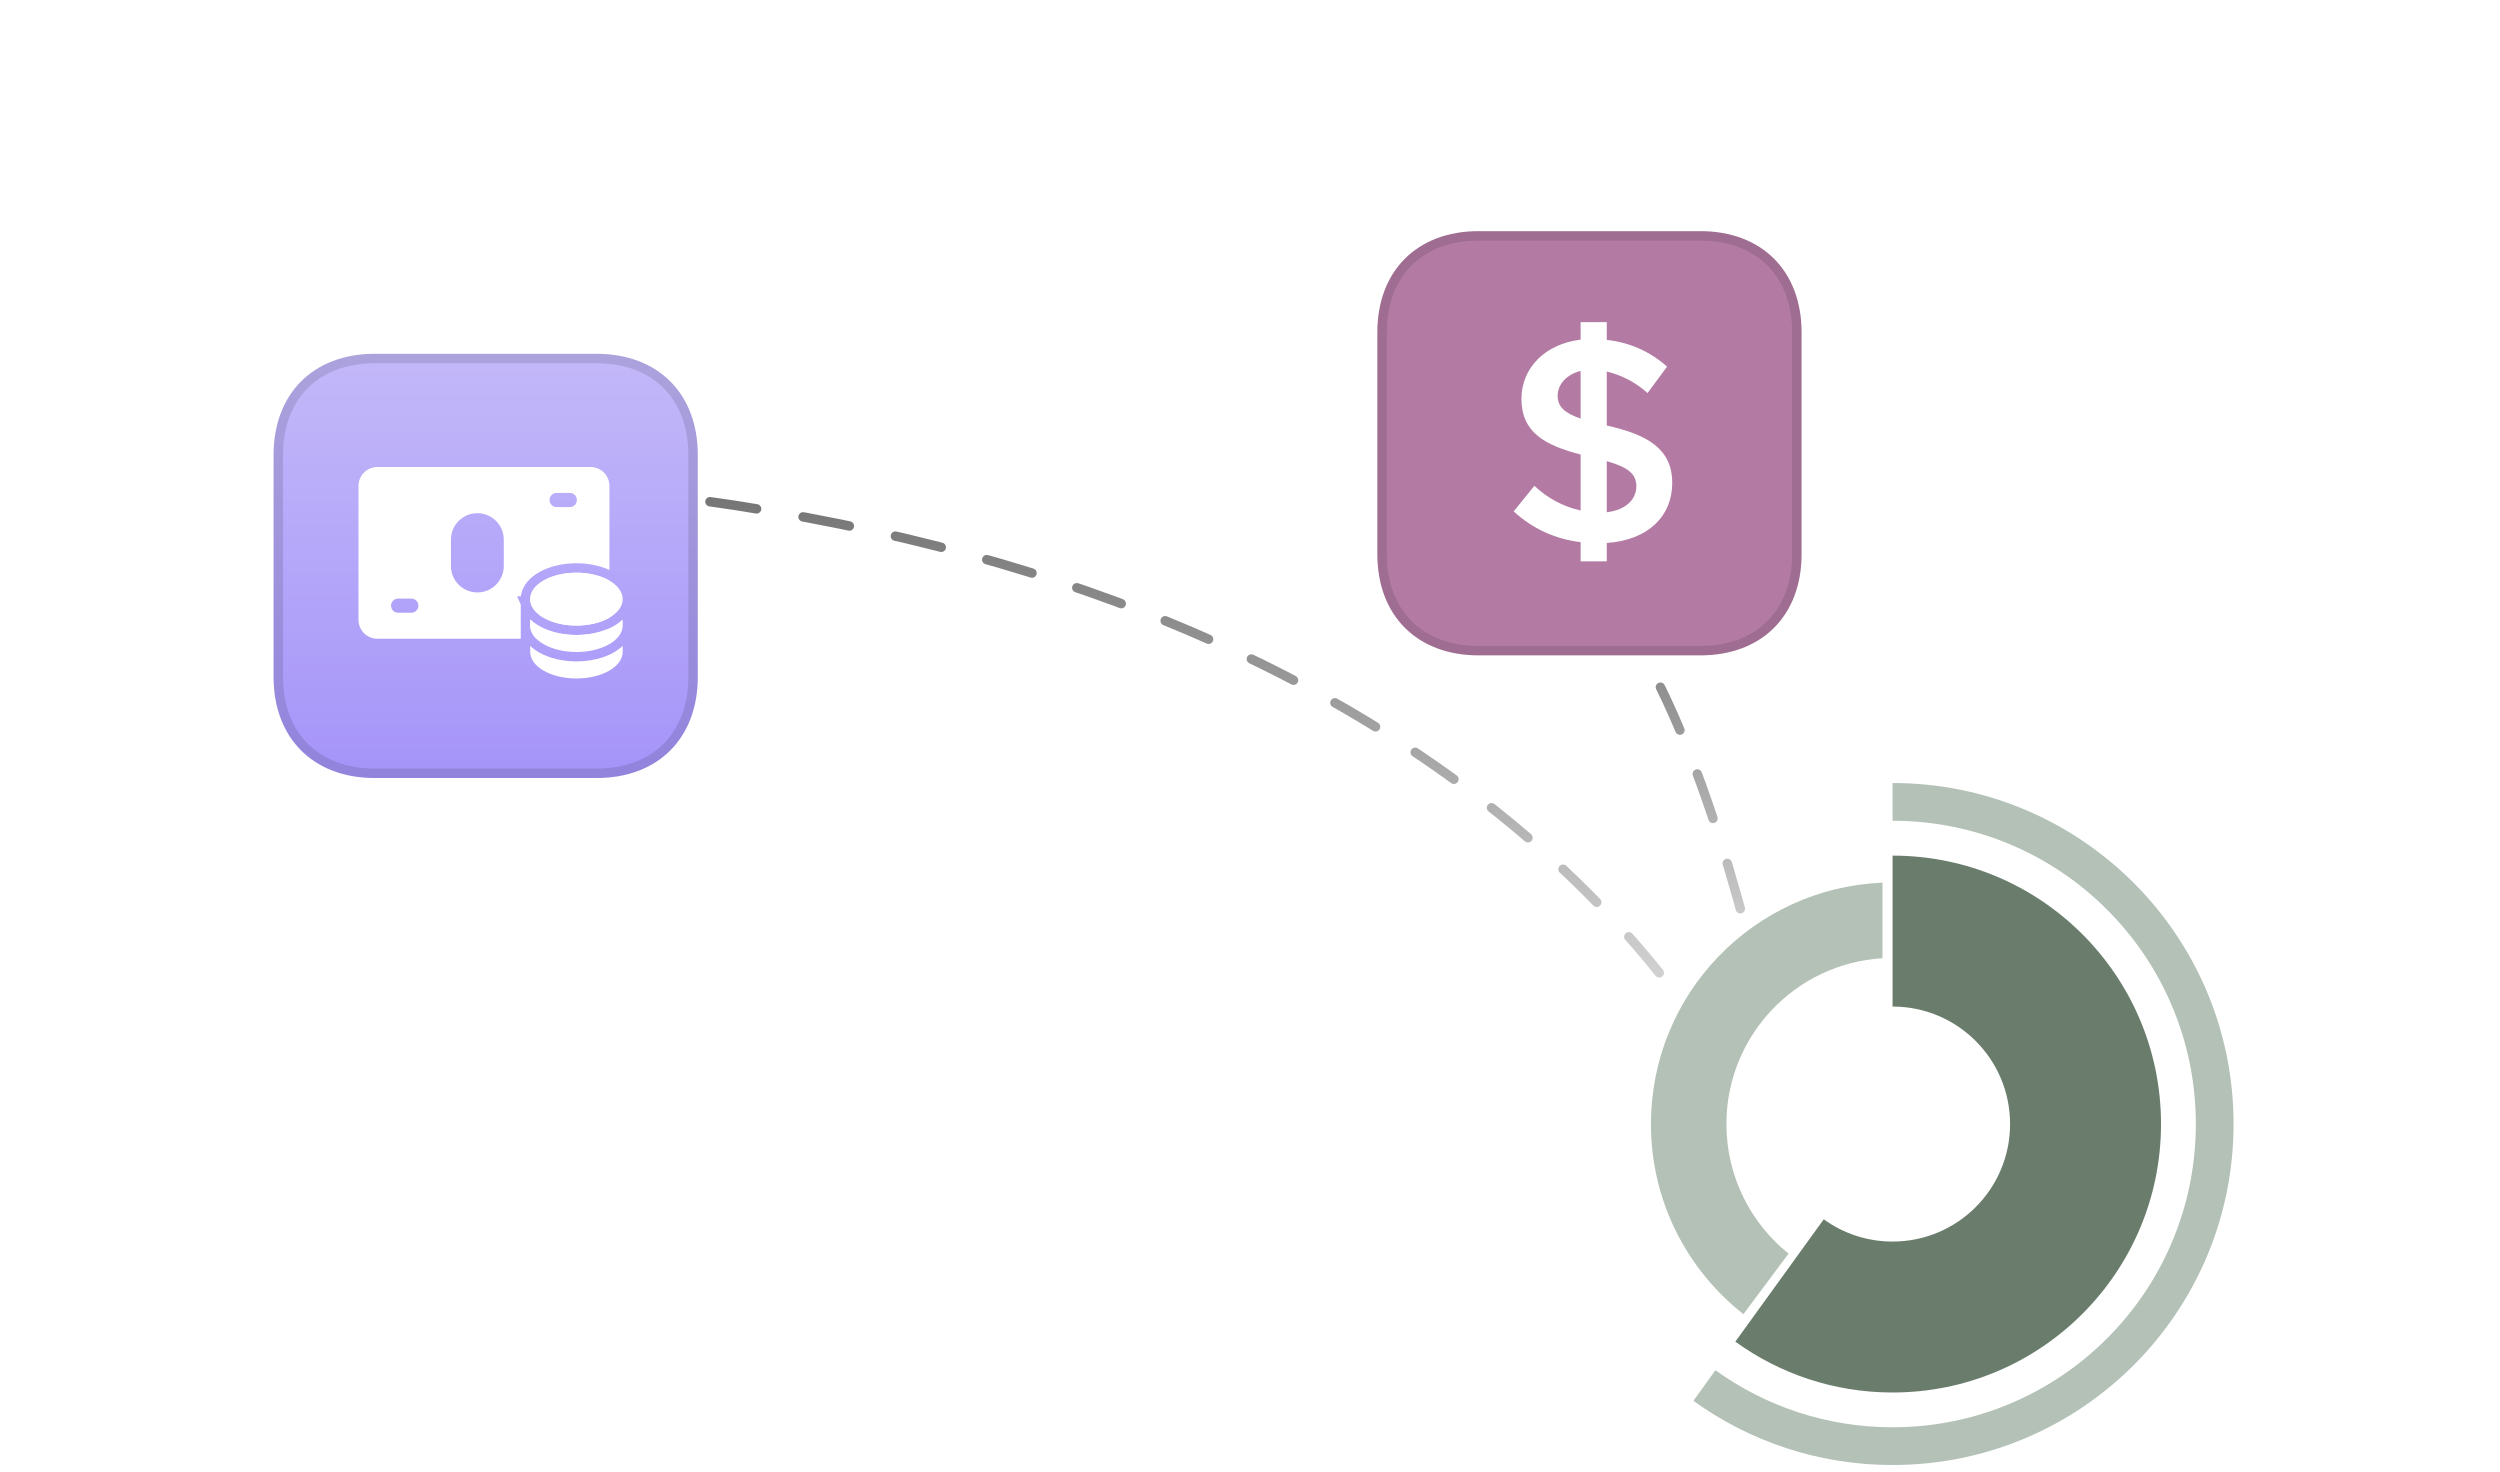
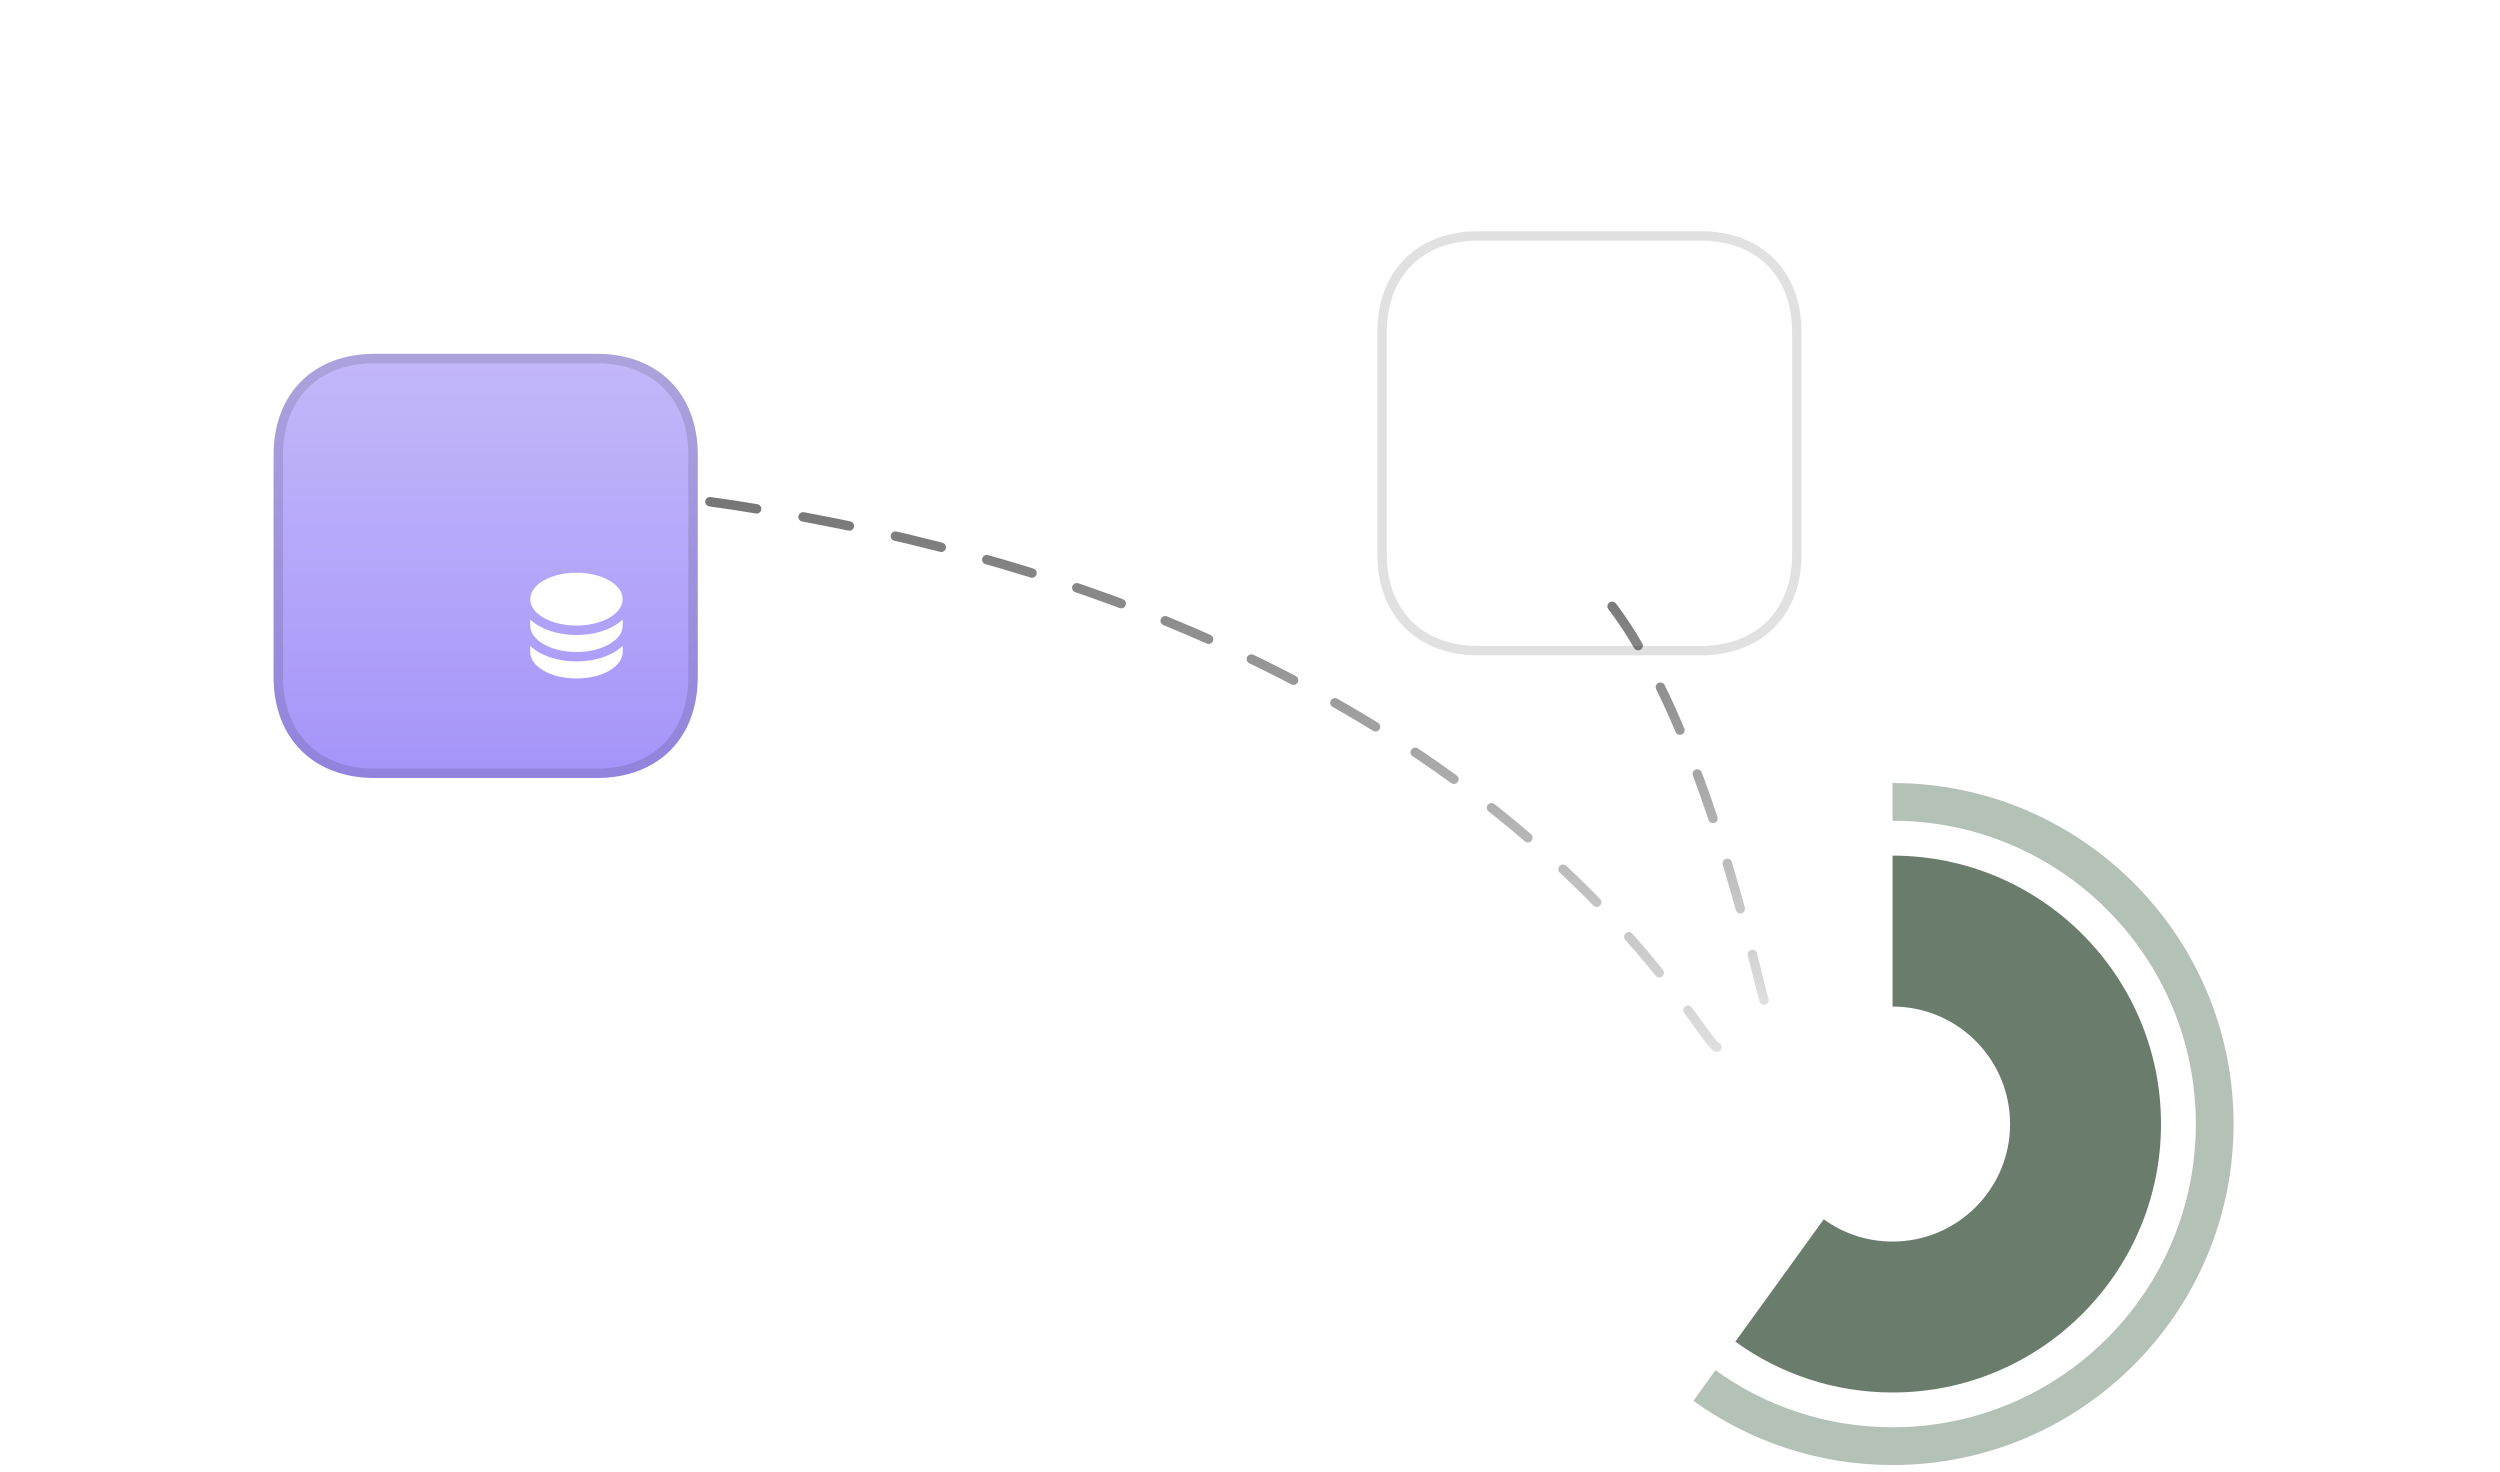
<svg xmlns="http://www.w3.org/2000/svg" width="265" height="156" viewBox="0 0 265 156" fill="none">
  <path d="M182 111C180.071 110.804 158.39 64.594 74 53" stroke="url(#paint0_linear_1632_18624)" stroke-linecap="round" stroke-dasharray="5 5" />
  <path d="M187 106C186.652 105.725 180.455 74.4 169 62" stroke="url(#paint1_linear_1632_18624)" stroke-linecap="round" stroke-dasharray="5 5" />
  <g filter="url(#filter0_d_1632_18624)">
    <path fill-rule="evenodd" clip-rule="evenodd" d="M63.25 31C69.749 31 73.964 35.215 73.964 41.714V65.25C73.964 71.749 69.749 75.964 63.25 75.964H39.714C33.215 75.964 29 71.749 29 65.25V41.714C29 35.215 33.215 31 39.714 31H63.25Z" fill="url(#paint2_linear_1632_18624)" />
    <path d="M63.25 31.5C66.389 31.5 68.933 32.516 70.691 34.274C72.448 36.031 73.464 38.575 73.464 41.714V65.25C73.464 68.389 72.448 70.933 70.691 72.691C68.933 74.448 66.389 75.464 63.25 75.464H39.714C36.575 75.464 34.031 74.448 32.274 72.691C30.516 70.933 29.5 68.389 29.5 65.25V41.714C29.5 38.575 30.516 36.031 32.274 34.274C34.031 32.516 36.575 31.5 39.714 31.5H63.25Z" stroke="black" stroke-opacity="0.12" />
    <path fill-rule="evenodd" clip-rule="evenodd" d="M65.847 57.708C65.949 57.483 66.003 57.247 66.003 57.003C66.003 55.457 63.809 54.203 61.103 54.203C58.397 54.203 56.203 55.457 56.203 57.003C56.203 57.246 56.257 57.482 56.359 57.706L56.358 57.706C56.902 58.914 58.82 59.806 61.104 59.806C63.386 59.806 65.304 58.915 65.849 57.708L65.847 57.708ZM61.104 63.604C62.599 63.604 64.001 63.26 65.065 62.652C65.4 62.46 65.722 62.229 66.004 61.96L66.004 62.613C66.004 64.16 63.81 65.413 61.104 65.413C58.397 65.413 56.203 64.16 56.203 62.613L56.204 61.96C56.485 62.229 56.807 62.46 57.143 62.652C58.206 63.26 59.609 63.604 61.104 63.604ZM65.065 59.855C64.001 60.462 62.599 60.806 61.104 60.806C59.609 60.806 58.206 60.462 57.143 59.855C56.807 59.663 56.485 59.431 56.204 59.162L56.203 59.807C56.203 61.354 58.397 62.608 61.104 62.608C63.81 62.608 66.004 61.354 66.004 59.807V59.162C65.722 59.431 65.4 59.663 65.065 59.855Z" fill="white" />
-     <path fill-rule="evenodd" clip-rule="evenodd" d="M38 45C38 43.895 38.895 43 40 43H62.6C63.705 43 64.6 43.895 64.6 45V53.916C63.607 53.457 62.388 53.202 61.1 53.202C59.605 53.202 58.203 53.546 57.139 54.154C56.185 54.699 55.343 55.565 55.216 56.705L54.807 56.705L55.201 57.577L55.2 59.161L55.2 59.806V59.806L55.201 59.835L55.201 61.2H40C38.895 61.2 38 60.305 38 59.2V45ZM64.328 60.209C63.981 60.802 63.337 61.2 62.6 61.2H56.85C56.829 61.179 56.808 61.157 56.787 61.136C56.617 60.956 56.48 60.764 56.382 60.563C56.264 60.322 56.2 60.069 56.2 59.806L56.2 59.162V59.161C56.422 59.372 56.668 59.56 56.926 59.725C56.97 59.752 57.014 59.78 57.059 59.806L57.059 59.806C57.086 59.822 57.113 59.838 57.139 59.853C57.162 59.866 57.184 59.879 57.207 59.891C57.686 60.156 58.231 60.369 58.82 60.522C59.529 60.707 60.301 60.805 61.101 60.805C61.18 60.805 61.258 60.804 61.337 60.802C62.422 60.776 63.451 60.568 64.328 60.209ZM64.6 55.042V58.965C64.589 58.971 64.577 58.978 64.565 58.985C63.679 59.492 62.454 59.805 61.101 59.805C59.747 59.805 58.522 59.492 57.636 58.985C57.482 58.897 57.339 58.804 57.207 58.705C57.093 58.62 56.987 58.531 56.891 58.439C56.871 58.42 56.851 58.401 56.832 58.381C56.625 58.172 56.464 57.946 56.356 57.707L56.355 57.705L56.355 57.705H56.356L56.356 57.705L56.355 57.703C56.254 57.479 56.2 57.244 56.2 57.002C56.2 56.901 56.209 56.803 56.227 56.705C56.487 55.298 58.569 54.202 61.1 54.202C62.471 54.202 63.711 54.523 64.6 55.042ZM58.249 46.497C58.249 46.083 58.585 45.747 58.999 45.747H60.399C60.814 45.747 61.149 46.083 61.149 46.497C61.149 46.911 60.814 47.247 60.399 47.247H58.999C58.585 47.247 58.249 46.911 58.249 46.497ZM41.45 57.696C41.45 57.281 41.785 56.946 42.2 56.946H43.6C44.014 56.946 44.35 57.281 44.35 57.696C44.35 58.11 44.014 58.446 43.6 58.446H42.2C41.785 58.446 41.45 58.11 41.45 57.696ZM50.6 47.894C49.053 47.894 47.8 49.147 47.8 50.694V53.494C47.8 55.04 49.053 56.294 50.6 56.294C52.146 56.294 53.4 55.04 53.4 53.494V50.694C53.4 49.147 52.146 47.894 50.6 47.894Z" fill="white" />
  </g>
  <g filter="url(#filter1_d_1632_18624)">
-     <path fill-rule="evenodd" clip-rule="evenodd" d="M180.25 18C186.749 18 190.964 22.215 190.964 28.714V52.25C190.964 58.749 186.749 62.964 180.25 62.964H156.714C150.215 62.964 146 58.749 146 52.25V28.714C146 22.215 150.215 18 156.714 18H180.25Z" fill="#B37BA4" />
    <path d="M180.25 18.5C183.389 18.5 185.933 19.516 187.691 21.274C189.448 23.031 190.464 25.575 190.464 28.714V52.25C190.464 55.389 189.448 57.933 187.691 59.691C185.933 61.448 183.389 62.464 180.25 62.464H156.714C153.575 62.464 151.031 61.448 149.274 59.691C147.516 57.933 146.5 55.389 146.5 52.25V28.714C146.5 25.575 147.516 23.031 149.274 21.274C151.031 19.516 153.575 18.5 156.714 18.5H180.25Z" stroke="black" stroke-opacity="0.12" />
-     <path d="M170.317 51.051V52.999H167.546V50.959C164.894 50.66 162.408 49.518 160.453 47.702L162.645 44.993C164.011 46.293 165.705 47.198 167.546 47.611V41.675C163.801 40.7 161.275 39.362 161.275 35.769C161.275 32.481 163.802 29.953 167.546 29.498V27.641H170.317V29.528C172.693 29.774 174.93 30.765 176.71 32.359L174.639 35.16C173.41 34.051 171.925 33.267 170.317 32.877V38.6C174.487 39.544 177.257 40.974 177.257 44.688C177.257 48.189 174.731 50.746 170.317 51.051ZM167.546 37.869V32.816C166.055 33.181 165.11 34.247 165.11 35.434C165.11 36.652 165.902 37.291 167.546 37.869ZM173.452 45.053C173.452 43.653 172.478 43.014 170.317 42.375V47.794C172.387 47.55 173.452 46.393 173.452 45.053Z" fill="white" />
  </g>
  <path fill-rule="evenodd" clip-rule="evenodd" d="M183.945 142.215C188.63 145.606 194.388 147.605 200.613 147.605C216.328 147.605 229.068 134.865 229.068 119.15C229.068 103.435 216.328 90.695 200.613 90.695C200.613 90.695 200.613 90.695 200.612 90.695V106.695C200.613 106.695 200.613 106.695 200.613 106.695C207.492 106.695 213.068 112.272 213.068 119.15C213.068 126.029 207.492 131.605 200.613 131.605C197.888 131.605 195.368 130.73 193.318 129.246L183.945 142.215Z" fill="#6A7D6C" />
  <path fill-rule="evenodd" clip-rule="evenodd" d="M179.5 148.489C185.44 152.77 192.731 155.292 200.612 155.292C220.575 155.292 236.758 139.109 236.758 119.146C236.758 99.183 220.575 83 200.613 83V87C218.366 87 232.758 101.392 232.758 119.146C232.758 136.9 218.366 151.292 200.612 151.292C193.603 151.292 187.119 149.049 181.836 145.241L179.5 148.489Z" fill="#B4C1B6" />
-   <path fill-rule="evenodd" clip-rule="evenodd" d="M189.586 132.883C185.57 129.655 183 124.703 183 119.15C183 109.783 190.314 102.124 199.543 101.572V93.562C185.894 94.122 175 105.364 175 119.15C175 127.33 178.835 134.614 184.805 139.303L189.586 132.883Z" fill="#B4C1B6" />
  <defs>
    <filter id="filter0_d_1632_18624" x="22.496" y="31" width="57.969" height="57.969" filterUnits="userSpaceOnUse" color-interpolation-filters="sRGB">
      <feFlood flood-opacity="0" result="BackgroundImageFix" />
      <feColorMatrix in="SourceAlpha" type="matrix" values="0 0 0 0 0 0 0 0 0 0 0 0 0 0 0 0 0 0 127 0" result="hardAlpha" />
      <feOffset dy="6.504" />
      <feGaussianBlur stdDeviation="3.252" />
      <feComposite in2="hardAlpha" operator="out" />
      <feColorMatrix type="matrix" values="0 0 0 0 0 0 0 0 0 0 0 0 0 0 0 0 0 0 0.1 0" />
      <feBlend mode="normal" in2="BackgroundImageFix" result="effect1_dropShadow_1632_18624" />
      <feBlend mode="normal" in="SourceGraphic" in2="effect1_dropShadow_1632_18624" result="shape" />
    </filter>
    <filter id="filter1_d_1632_18624" x="139.496" y="18" width="57.969" height="57.969" filterUnits="userSpaceOnUse" color-interpolation-filters="sRGB">
      <feFlood flood-opacity="0" result="BackgroundImageFix" />
      <feColorMatrix in="SourceAlpha" type="matrix" values="0 0 0 0 0 0 0 0 0 0 0 0 0 0 0 0 0 0 127 0" result="hardAlpha" />
      <feOffset dy="6.504" />
      <feGaussianBlur stdDeviation="3.252" />
      <feComposite in2="hardAlpha" operator="out" />
      <feColorMatrix type="matrix" values="0 0 0 0 0 0 0 0 0 0 0 0 0 0 0 0 0 0 0.1 0" />
      <feBlend mode="normal" in2="BackgroundImageFix" result="effect1_dropShadow_1632_18624" />
      <feBlend mode="normal" in="SourceGraphic" in2="effect1_dropShadow_1632_18624" result="shape" />
    </filter>
    <linearGradient id="paint0_linear_1632_18624" x1="85.571" y1="53" x2="85.571" y2="111" gradientUnits="userSpaceOnUse">
      <stop stop-color="#767676" />
      <stop offset="1" stop-color="#DEDEDE" />
    </linearGradient>
    <linearGradient id="paint1_linear_1632_18624" x1="178" y1="62" x2="178" y2="106" gradientUnits="userSpaceOnUse">
      <stop stop-color="#767676" />
      <stop offset="1" stop-color="#DEDEDE" />
    </linearGradient>
    <linearGradient id="paint2_linear_1632_18624" x1="29" y1="31" x2="29" y2="75.964" gradientUnits="userSpaceOnUse">
      <stop stop-color="#C3B8F9" />
      <stop offset="1" stop-color="#A594F9" />
    </linearGradient>
  </defs>
</svg>